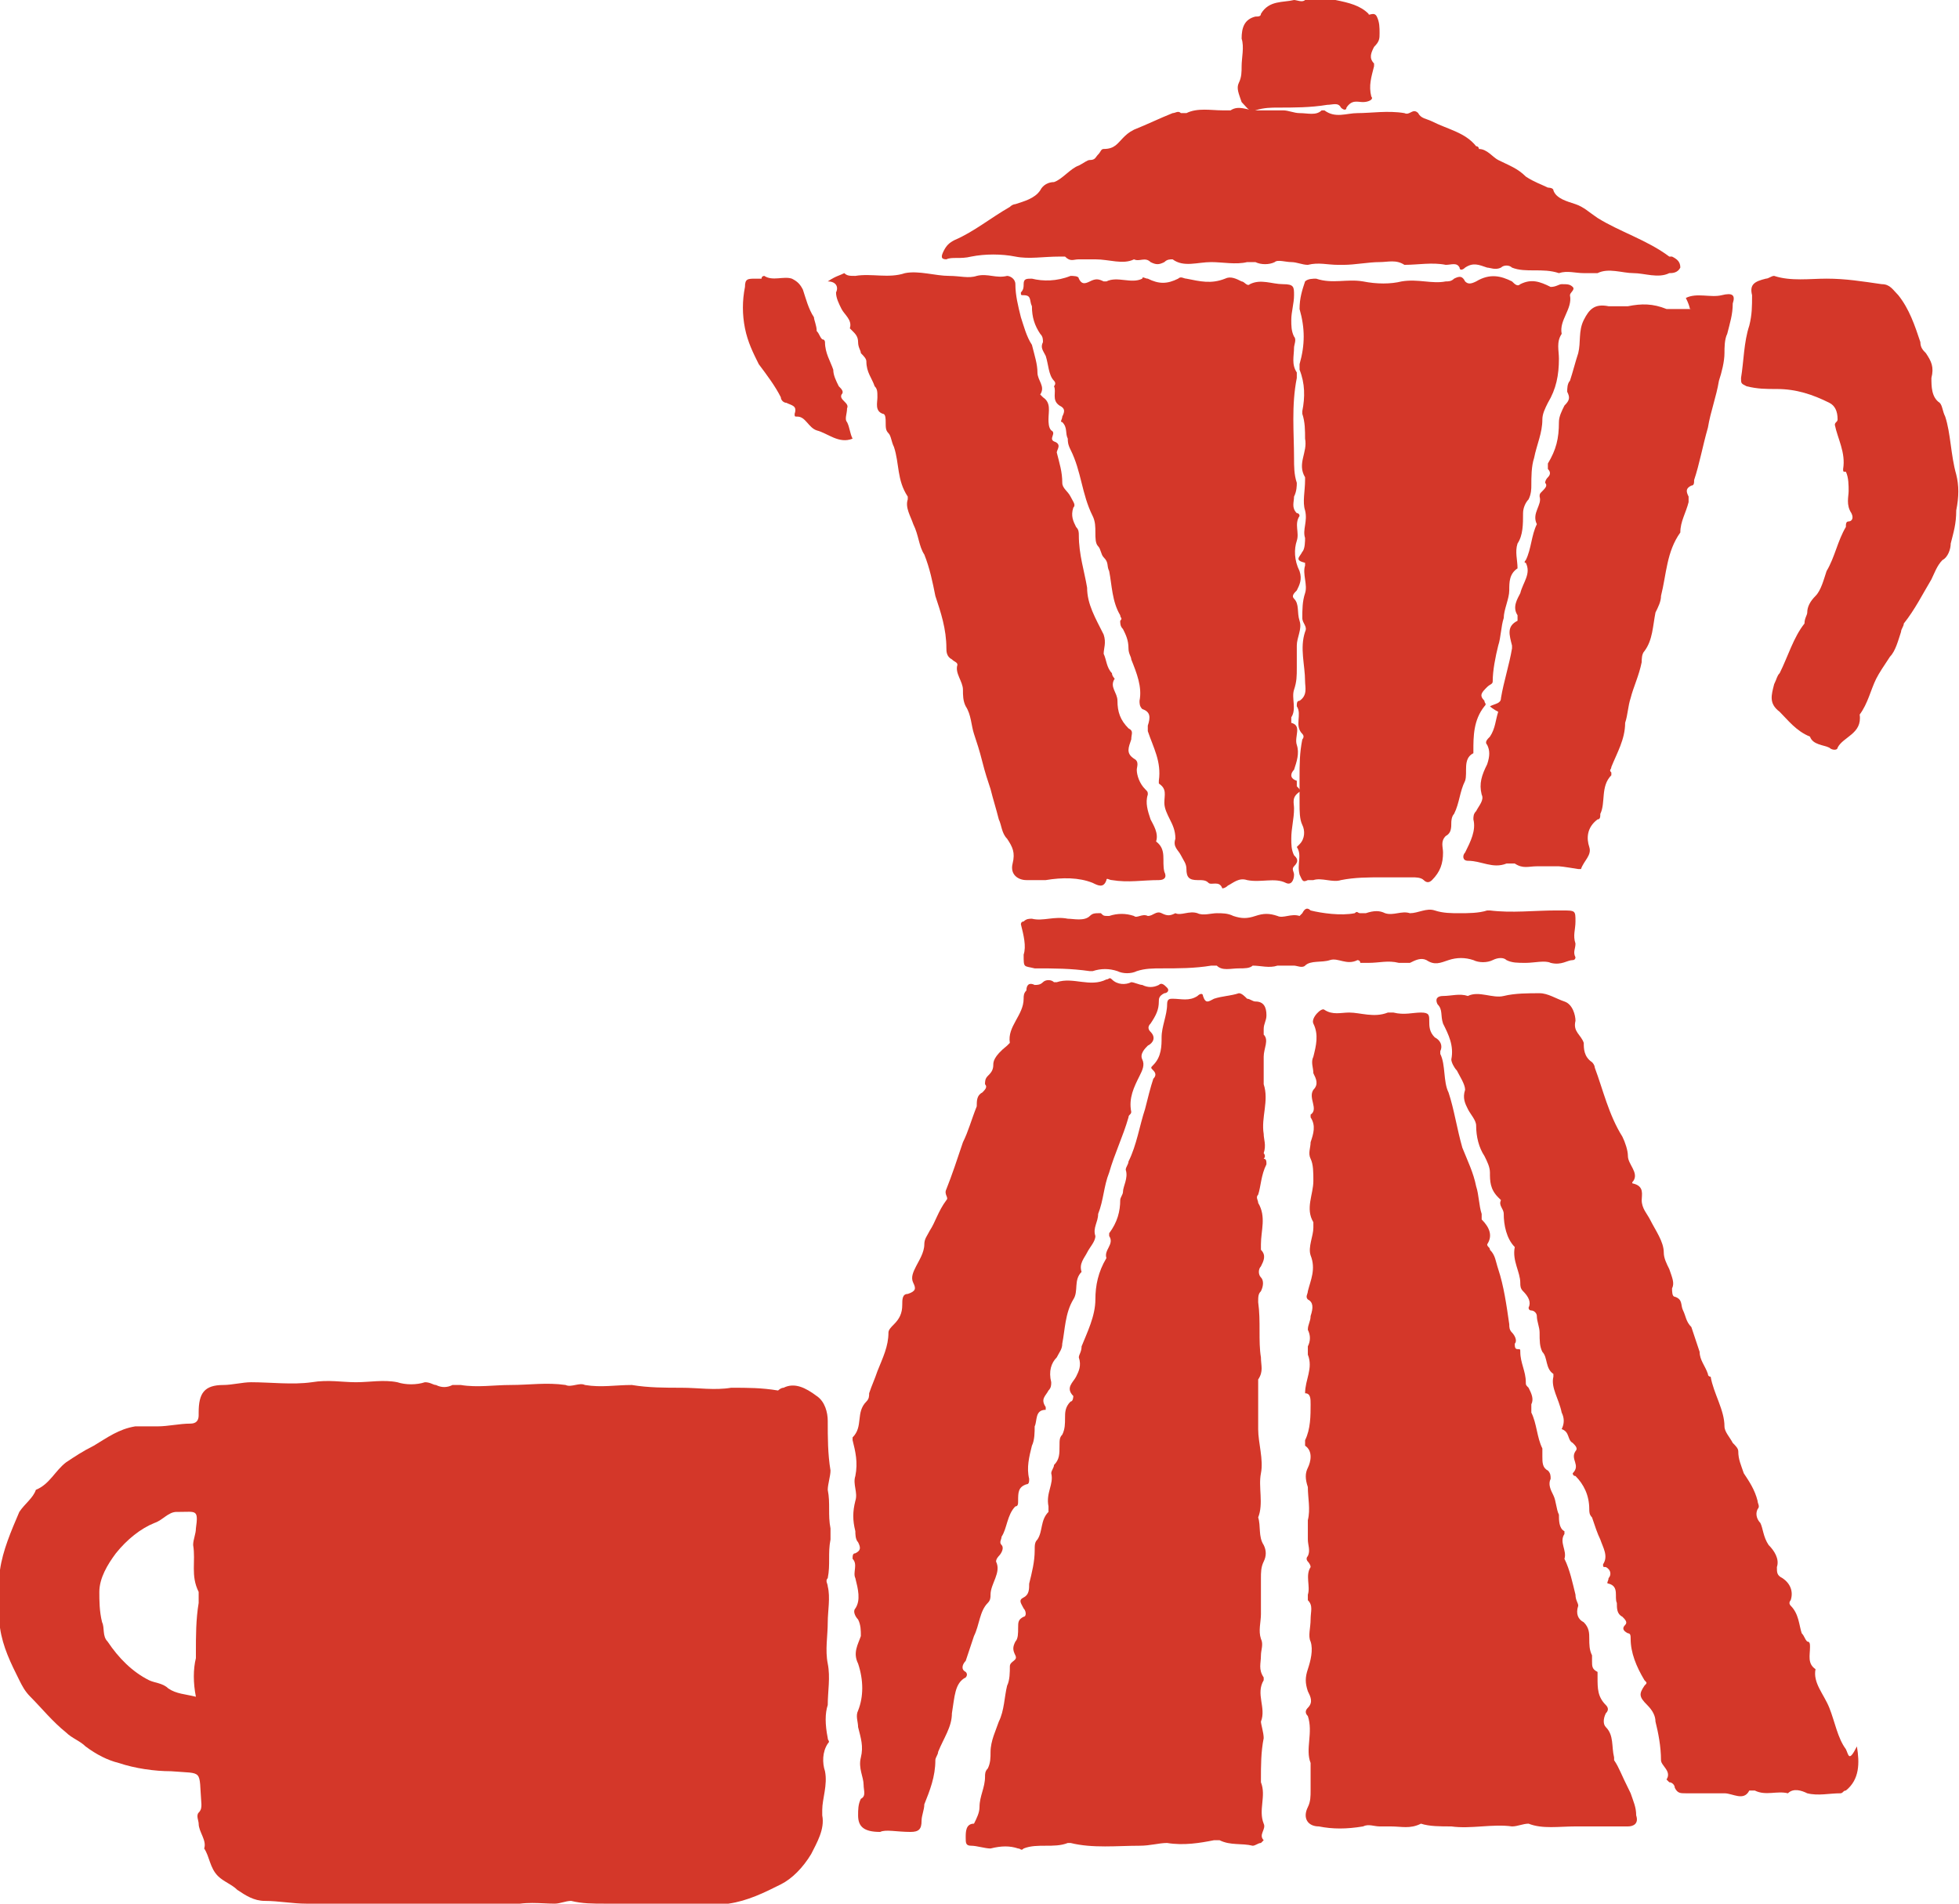
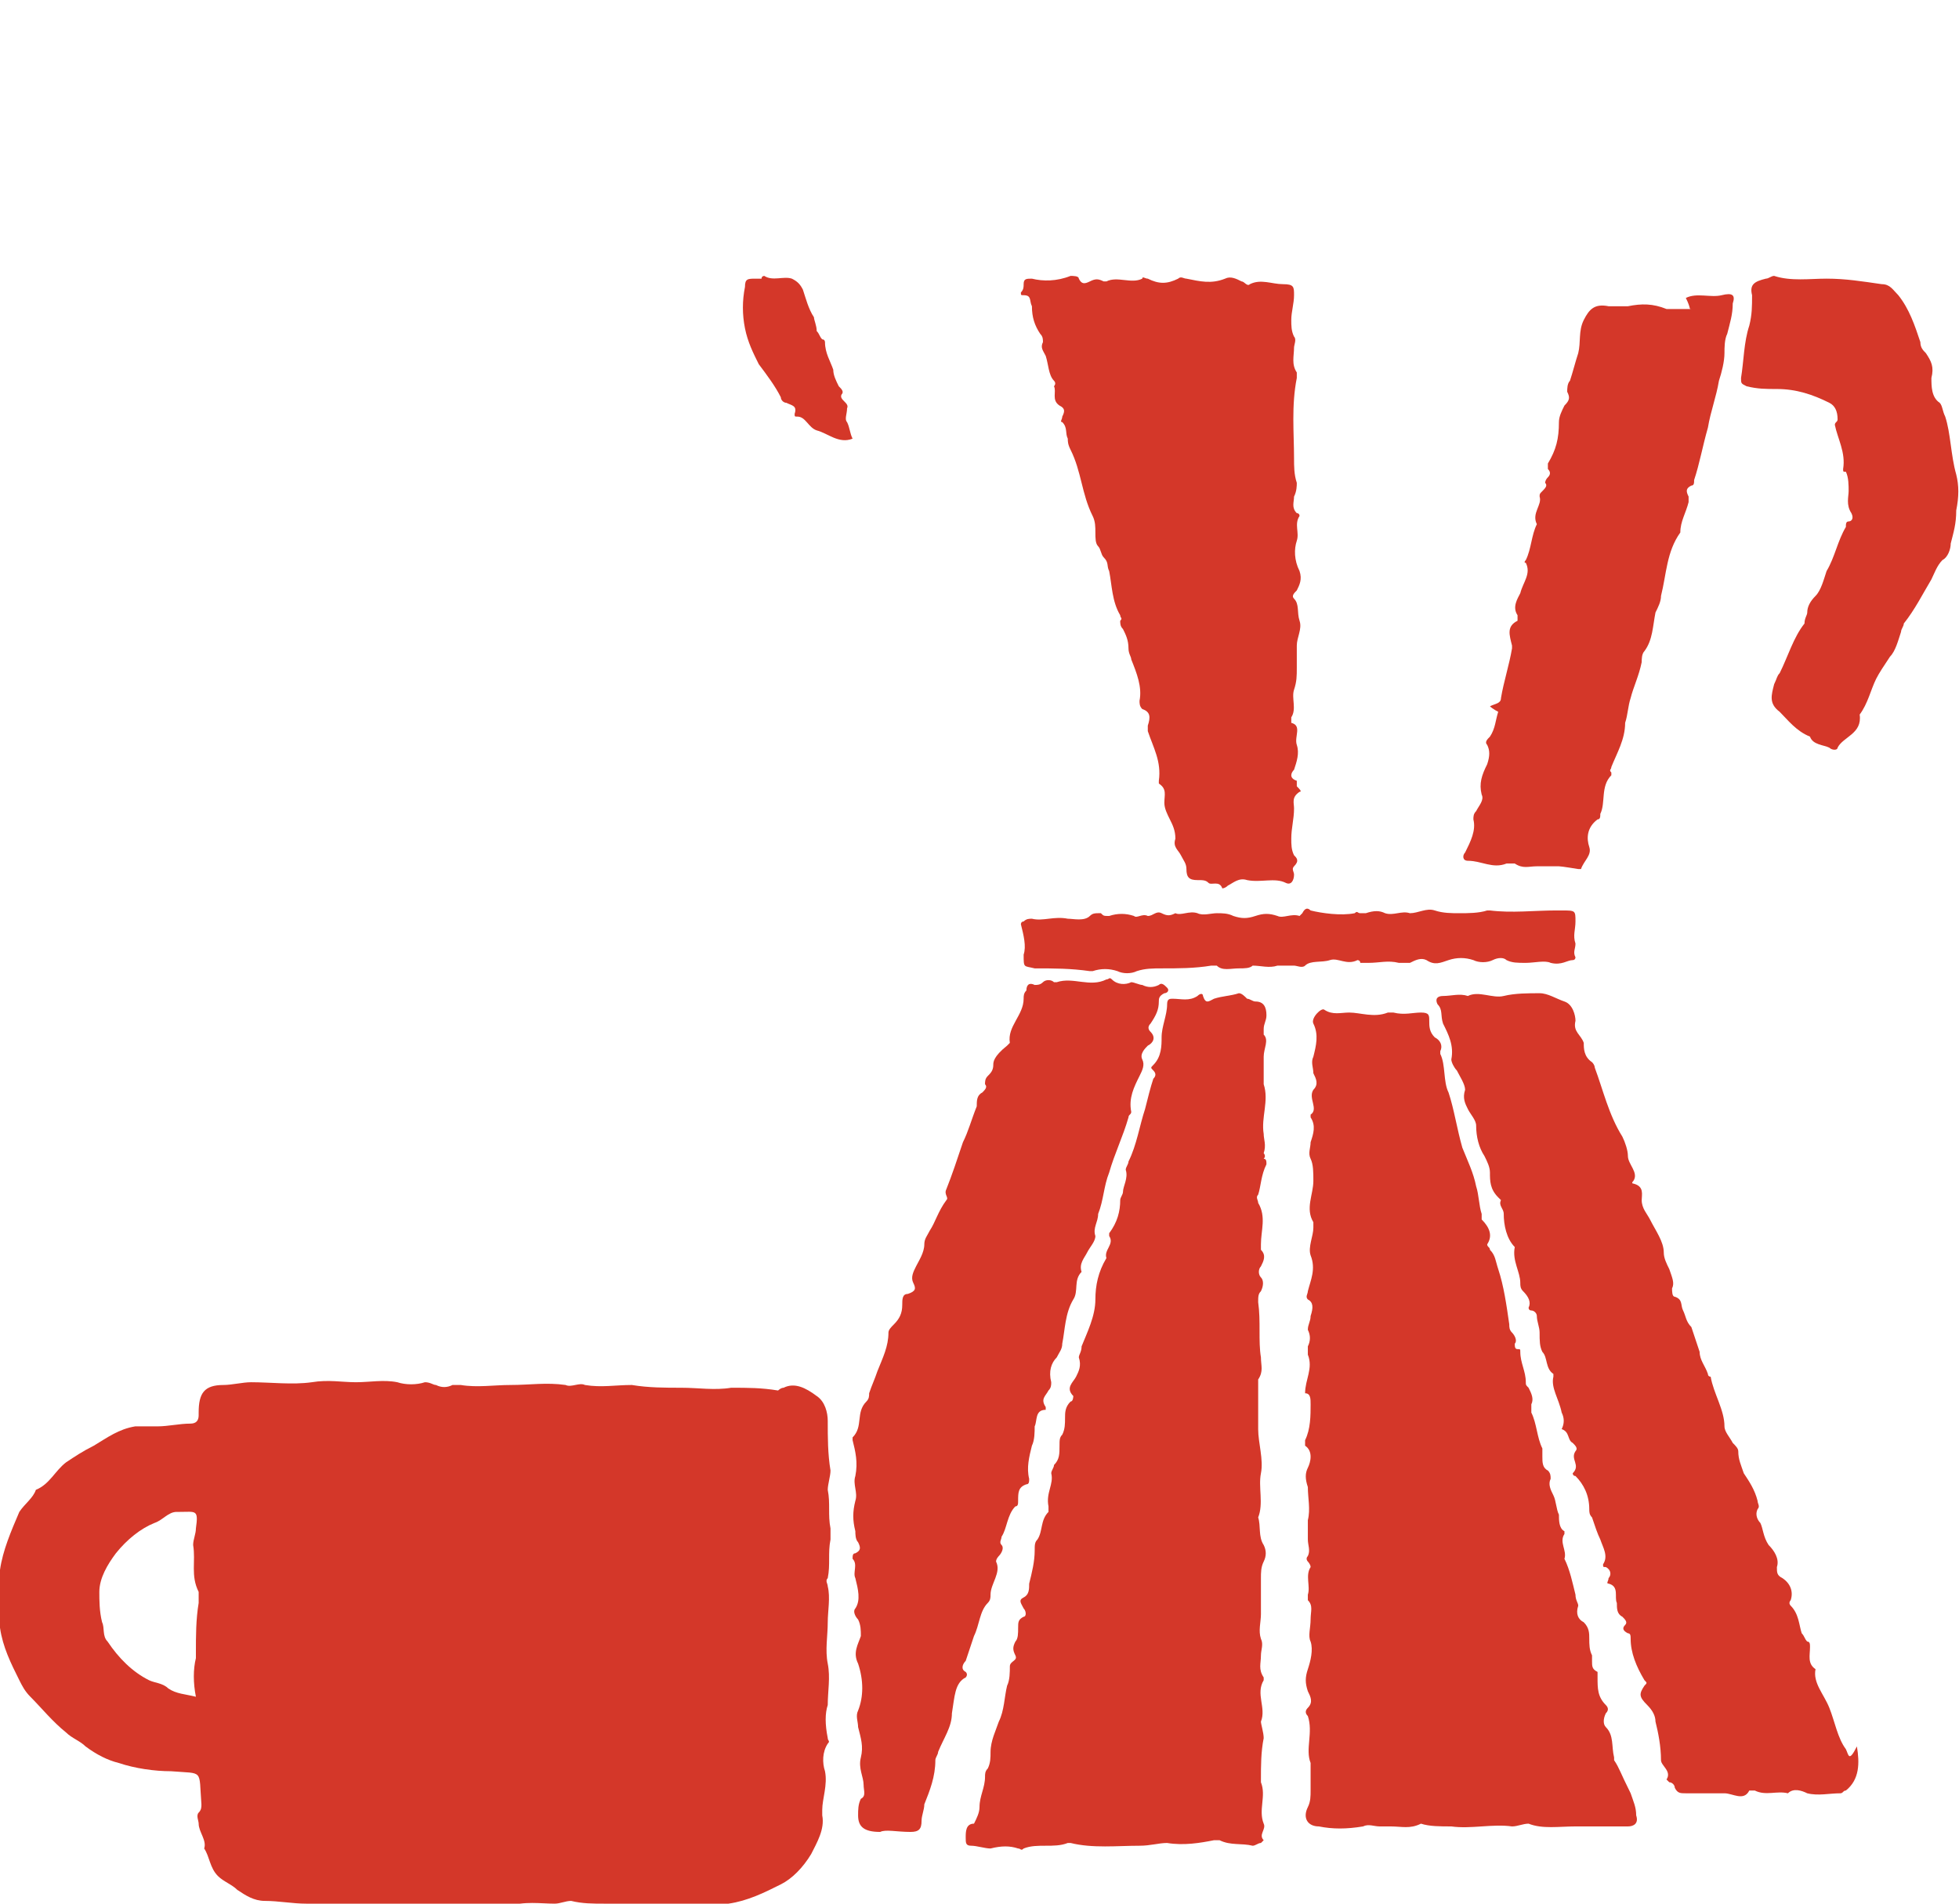
<svg xmlns="http://www.w3.org/2000/svg" version="1.1" id="Layer_1" x="0px" y="0px" width="71px" height="69px" viewBox="0 0 71 69" style="enable-background:new 0 0 71 69;" xml:space="preserve">
  <style type="text/css">
	.st0{fill:#D43729;}
</style>
  <path class="st0" d="M30,61.8c0-0.5,0.1-1,0-1.5c-0.1-0.5,0-1,0-1.5c0-0.4,0.1-0.9,0-1.3c0-0.1-0.1-0.2,0-0.3c0.1-0.5,0-0.9,0.1-1.4  c0-0.1,0-0.3,0-0.4c-0.1-0.5,0-0.9-0.1-1.4c0-0.2,0.1-0.5,0.1-0.7c-0.1-0.6-0.1-1.2-0.1-1.8c0-0.3-0.1-0.7-0.4-0.9  c-0.4-0.3-0.8-0.5-1.2-0.3c-0.1,0-0.2,0.1-0.2,0.1c-0.6-0.1-1.1-0.1-1.7-0.1c-0.6,0.1-1.2,0-1.8,0c-0.6,0-1.2,0-1.8-0.1  c-0.6,0-1.1,0.1-1.7,0c-0.2-0.1-0.5,0.1-0.7,0c-0.7-0.1-1.3,0-2,0c-0.6,0-1.2,0.1-1.8,0c-0.1,0-0.2,0-0.3,0c-0.2,0.1-0.4,0.1-0.6,0  c-0.1,0-0.2-0.1-0.4-0.1c-0.3,0.1-0.7,0.1-1,0c-0.5-0.1-1,0-1.5,0c-0.5,0-1-0.1-1.6,0c-0.7,0.1-1.5,0-2.2,0c-0.3,0-0.7,0.1-1,0.1  c-0.7,0-0.9,0.3-0.9,1c0,0,0,0,0,0.1c0,0.2-0.1,0.3-0.3,0.3c-0.4,0-0.8,0.1-1.2,0.1c-0.3,0-0.6,0-0.8,0c-0.6,0.1-1,0.4-1.5,0.7  c-0.4,0.2-0.7,0.4-1,0.6c-0.4,0.3-0.6,0.8-1.1,1c-0.1,0.3-0.4,0.5-0.6,0.8c-0.3,0.7-0.6,1.4-0.7,2.1c-0.2,0.7-0.2,1.4,0,2.1  c0.1,0.7,0.4,1.3,0.7,1.9c0.1,0.2,0.2,0.4,0.4,0.6c0.4,0.4,0.8,0.9,1.3,1.3c0.2,0.2,0.5,0.3,0.7,0.5c0.4,0.3,0.8,0.5,1.2,0.6  c0.6,0.2,1.3,0.3,1.9,0.3c1.2,0.1,1-0.1,1.1,1.2c0,0.1,0,0.2-0.1,0.3c-0.1,0.1,0,0.3,0,0.4c0,0.3,0.3,0.6,0.2,0.9  c0.2,0.3,0.2,0.7,0.5,1c0.2,0.2,0.5,0.3,0.7,0.5c0.3,0.2,0.6,0.4,1,0.4c0.5,0,1,0.1,1.5,0.1c0.5,0,0.9,0.1,1.4,0.1  c0.8,0,1.6-0.1,2.4-0.1c0.9,0,1.8,0.1,2.6,0c0.3,0,0.6,0.2,0.9,0.1c0.6-0.2,1.2-0.1,1.7-0.1c0.2,0,0.4-0.1,0.6-0.1  c0.4,0.1,0.8,0.1,1.2,0.1c1.2,0.1,2.4,0,3.7,0c0.3,0,0.6,0,0.8,0c0.7-0.1,1.3-0.4,1.9-0.7c0.4-0.2,0.8-0.6,1.1-1.1  c0.2-0.4,0.5-0.9,0.4-1.4c0-0.1,0-0.1,0-0.2c0-0.4,0.2-0.9,0.1-1.4c-0.1-0.3-0.1-0.7,0.1-1c0.1-0.1,0-0.1,0-0.2  C29.9,62.5,29.9,62.1,30,61.8L30,61.8z M7.2,57.7c0,0,0,0.3,0,0.4c-0.1,0.6-0.1,1.2-0.1,1.8c0,0.1,0,0.1,0,0.2  c-0.1,0.4-0.1,0.9,0,1.4c-0.4-0.1-0.7-0.1-1-0.3C5.9,61,5.6,61,5.4,60.9c-0.6-0.3-1.1-0.8-1.5-1.4c-0.2-0.2-0.1-0.5-0.2-0.7  c-0.1-0.4-0.1-0.8-0.1-1.1c0-0.5,0.3-1,0.6-1.4c0.4-0.5,0.9-0.9,1.4-1.1c0.3-0.1,0.5-0.4,0.8-0.4c0.1,0,0.1,0,0.1,0  c0.6,0,0.7-0.1,0.6,0.6c0,0.2-0.1,0.4-0.1,0.6C7.1,56.6,6.9,57.1,7.2,57.7L7.2,57.7z" />
  <path class="st0" d="M58.5,63.8c0,0,0-0.1,0-0.1c-0.1-0.4,0-0.8-0.3-1.1c-0.1-0.1-0.1-0.3,0-0.5c0.1-0.1,0.1-0.2,0-0.3  c-0.3-0.3-0.3-0.6-0.3-1c0-0.1,0-0.1,0-0.2c-0.2-0.1-0.2-0.2-0.2-0.4c0-0.1,0-0.2,0-0.2c-0.1-0.2-0.1-0.4-0.1-0.6  c0-0.2,0-0.4-0.2-0.6c-0.2-0.1-0.3-0.3-0.2-0.6c0-0.1-0.1-0.2-0.1-0.4c-0.1-0.4-0.2-0.9-0.4-1.3c0,0,0,0,0,0c0.1-0.3-0.2-0.6,0-0.9  c0,0,0,0,0-0.1c-0.2-0.1-0.2-0.4-0.2-0.6c-0.1-0.2-0.1-0.5-0.2-0.7c-0.1-0.2-0.2-0.4-0.1-0.6c0-0.1,0-0.2-0.1-0.3  c-0.2-0.1-0.2-0.3-0.2-0.5c0-0.1,0-0.2,0-0.3c-0.2-0.4-0.2-0.9-0.4-1.3c0-0.1,0-0.2,0-0.3c0.1-0.2,0-0.4-0.1-0.6  c-0.1-0.1-0.1-0.1-0.1-0.2c0-0.4-0.2-0.7-0.2-1.1c0-0.1,0-0.1-0.1-0.1c-0.1,0-0.1-0.1-0.1-0.2c0.1-0.1,0-0.3-0.1-0.4  c-0.1-0.1-0.1-0.2-0.1-0.3c-0.1-0.7-0.2-1.4-0.4-2c-0.1-0.3-0.1-0.5-0.3-0.7c0-0.1-0.1-0.1-0.1-0.2c0.2-0.3,0.1-0.6-0.2-0.9  c0,0,0-0.1,0-0.2c-0.1-0.3-0.1-0.7-0.2-1c-0.1-0.5-0.3-0.9-0.5-1.4c-0.2-0.7-0.3-1.4-0.5-2c-0.2-0.4-0.1-1-0.3-1.4c0,0,0-0.1,0-0.1  c0.1-0.2,0-0.4-0.2-0.5c-0.2-0.2-0.2-0.4-0.2-0.6c0-0.2,0-0.3-0.3-0.3c-0.3,0-0.6,0.1-1,0c0,0-0.1,0-0.2,0c-0.5,0.2-1,0-1.4,0  c-0.3,0-0.6,0.1-0.9-0.1c-0.1-0.1-0.5,0.3-0.4,0.5c0.2,0.4,0.1,0.8,0,1.2c-0.1,0.2,0,0.4,0,0.6c0.1,0.2,0.2,0.4,0,0.6  c-0.2,0.3,0.2,0.7-0.1,0.9c0,0,0,0.1,0,0.1c0,0,0,0,0,0c0.2,0.3,0.1,0.6,0,0.9c0,0.2-0.1,0.4,0,0.6c0.1,0.2,0.1,0.5,0.1,0.8  c0,0.5-0.3,1,0,1.5c0,0,0,0.1,0,0.2c0,0.3-0.2,0.7-0.1,1c0.2,0.5,0,0.9-0.1,1.3c0,0.1-0.1,0.2,0,0.3c0.2,0.1,0.2,0.3,0.1,0.6  c0,0.2-0.1,0.3-0.1,0.5c0.1,0.2,0.1,0.4,0,0.6c0,0.1,0,0.2,0,0.3c0.2,0.5-0.1,0.9-0.1,1.4c0.2,0,0.2,0.2,0.2,0.4  c0,0.4,0,0.9-0.2,1.3c0,0.1,0,0.1,0,0.2c0.3,0.2,0.2,0.6,0.1,0.8c-0.1,0.2-0.1,0.4,0,0.7c0,0.4,0.1,0.8,0,1.2c0,0.2,0,0.4,0,0.7  c0,0.2,0.1,0.4,0,0.6c-0.1,0.1,0,0.2,0,0.2c0,0,0.1,0.1,0.1,0.2c-0.2,0.3,0,0.7-0.1,1c0,0,0,0.1,0,0.2c0.2,0.2,0.1,0.4,0.1,0.7  c0,0.3-0.1,0.6,0,0.8c0.1,0.3,0,0.7-0.1,1c-0.1,0.3-0.1,0.5,0,0.8c0.1,0.2,0.2,0.4,0,0.6c-0.1,0.1-0.1,0.2,0,0.3  c0.2,0.6-0.1,1.2,0.1,1.7c0,0,0,0,0,0c0,0.3,0,0.7,0,1c0,0.2,0,0.4-0.1,0.6c-0.2,0.4,0,0.7,0.4,0.7c0.5,0.1,1,0.1,1.6,0  c0.2-0.1,0.4,0,0.6,0c0.1,0,0.2,0,0.4,0c0.4,0,0.7,0.1,1.1-0.1c0,0,0,0,0,0c0.3,0.1,0.7,0.1,1.1,0.1c0.7,0.1,1.5-0.1,2.2,0  c0.2,0,0.4-0.1,0.6-0.1c0.5,0.2,1.1,0.1,1.7,0.1c0.6,0,1.2,0,1.9,0c0.2,0,0.4-0.1,0.3-0.4c0-0.3-0.1-0.5-0.2-0.8  C58.7,64.2,58.7,64.1,58.5,63.8L58.5,63.8z" />
  <path class="st0" d="M45.8,41.8c0.1-0.3,0-0.5,0-0.7c-0.1-0.6,0.2-1.2,0-1.8c0-0.1,0-0.2,0-0.3c0-0.1,0-0.3,0-0.4c0-0.1,0-0.2,0-0.3  c0-0.3,0.2-0.6,0-0.8c0-0.1,0-0.2,0-0.2c0-0.2,0.1-0.3,0.1-0.5c0-0.3-0.1-0.5-0.4-0.5c-0.1,0-0.2-0.1-0.3-0.1  C45.1,36.1,45,36,44.9,36c-0.3,0.1-0.6,0.1-0.9,0.2c-0.2,0.1-0.3,0.2-0.4-0.1c0-0.1-0.1-0.1-0.2,0c-0.3,0.2-0.6,0.1-0.9,0.1  c-0.1,0-0.2,0-0.2,0.2c0,0.4-0.2,0.8-0.2,1.2c0,0.3,0,0.7-0.3,1c-0.1,0.1-0.1,0.1,0,0.2c0.1,0.1,0.1,0.2,0,0.3  c-0.1,0.3-0.2,0.7-0.3,1.1c-0.2,0.6-0.3,1.3-0.6,1.9c0,0.1-0.1,0.2-0.1,0.3c0.1,0.3-0.1,0.6-0.1,0.8c0,0.1-0.1,0.2-0.1,0.3  c0,0.4-0.1,0.8-0.4,1.2v0.1c0.2,0.3-0.2,0.5-0.1,0.8c-0.3,0.5-0.4,1-0.4,1.5c0,0.6-0.3,1.2-0.5,1.7c0,0.2-0.1,0.3-0.1,0.4  c0.1,0.3,0,0.5-0.1,0.7c-0.1,0.2-0.4,0.4-0.1,0.7c0,0,0,0.2-0.1,0.2c-0.2,0.2-0.2,0.4-0.2,0.6c0,0.2,0,0.4-0.1,0.6  c-0.1,0.1-0.1,0.2-0.1,0.4c0,0.3,0,0.5-0.2,0.7c0,0.1-0.1,0.2-0.1,0.3c0.1,0.4-0.2,0.7-0.1,1.2c0,0.1,0,0.2,0,0.2  c-0.3,0.3-0.2,0.7-0.4,1c-0.1,0.1-0.1,0.2-0.1,0.4c0,0.4-0.1,0.8-0.2,1.2c0,0.2,0,0.4-0.2,0.5s-0.1,0.2,0,0.4c0.1,0.1,0.1,0.3,0,0.3  c-0.2,0.1-0.2,0.2-0.2,0.4c0,0.2,0,0.4-0.1,0.5c-0.1,0.2-0.1,0.3,0,0.5c0.1,0.2-0.2,0.2-0.2,0.4c0,0.2,0,0.5-0.1,0.7  c-0.1,0.4-0.1,0.9-0.3,1.3c-0.1,0.3-0.3,0.7-0.3,1.1c0,0.2,0,0.4-0.1,0.6c-0.1,0.1-0.1,0.2-0.1,0.3c0,0.4-0.2,0.7-0.2,1.1  c0,0.2-0.1,0.4-0.2,0.6C35,66.1,35,66.4,35,66.6c0,0.2,0,0.3,0.2,0.3c0.2,0,0.5,0.1,0.7,0.1c0.4-0.1,0.7-0.1,1,0  c0.1,0,0.1,0.1,0.2,0c0.5-0.2,1.1,0,1.6-0.2c0,0,0,0,0.1,0c0.8,0.2,1.7,0.1,2.5,0.1c0.4,0,0.7-0.1,1-0.1c0.6,0.1,1.2,0,1.7-0.1  c0,0,0.1,0,0.2,0c0.4,0.2,0.8,0.1,1.2,0.2c0.1,0,0.2-0.1,0.3-0.1c0,0,0.1-0.1,0.1-0.1c-0.2-0.2,0.1-0.4,0-0.6  c-0.2-0.5,0.1-1-0.1-1.5c0,0,0-0.1,0-0.1c0-0.5,0-1,0.1-1.5c0-0.2-0.1-0.5-0.1-0.6c0.2-0.5-0.2-1,0.1-1.5v-0.1  c-0.2-0.3-0.1-0.5-0.1-0.8c0-0.2,0.1-0.4,0-0.6c-0.1-0.3,0-0.6,0-0.9c0-0.4,0-0.9,0-1.3c0-0.2,0-0.4,0.1-0.6c0.1-0.2,0.1-0.4,0-0.6  c-0.2-0.3-0.1-0.7-0.2-1c0.2-0.5,0-1.1,0.1-1.6c0.1-0.5-0.1-1.1-0.1-1.6c0-0.5,0-1.1,0-1.6c0-0.1,0-0.2,0-0.2  c0.2-0.3,0.1-0.5,0.1-0.8c-0.1-0.6,0-1.3-0.1-2c0-0.2,0-0.3,0.1-0.4c0.1-0.2,0.1-0.4,0-0.5c-0.1-0.1-0.1-0.3,0-0.4  c0.1-0.2,0.2-0.4,0-0.6c0,0,0-0.1,0-0.2c0-0.5,0.2-1-0.1-1.5c0-0.1-0.1-0.2,0-0.3c0.1-0.3,0.1-0.7,0.3-1.1c0-0.1,0-0.2-0.1-0.2  C45.9,41.9,45.8,41.8,45.8,41.8L45.8,41.8z" />
  <path class="st0" d="M66.9,63.4c-0.3-0.4-0.4-1-0.6-1.5c-0.2-0.5-0.6-0.9-0.5-1.4c-0.3-0.2-0.2-0.5-0.2-0.8c0-0.1,0-0.2-0.1-0.2  c-0.1-0.1-0.1-0.2-0.2-0.3c-0.1-0.3-0.1-0.7-0.4-1c-0.1-0.1,0-0.2,0-0.2c0.1-0.3,0-0.6-0.3-0.8c-0.2-0.1-0.2-0.2-0.2-0.4  c0.1-0.3-0.1-0.6-0.3-0.8c-0.2-0.3-0.2-0.6-0.3-0.8c-0.1-0.1-0.2-0.3-0.1-0.5c0.1-0.1,0-0.2,0-0.3c-0.1-0.4-0.3-0.7-0.5-1  c-0.1-0.3-0.2-0.5-0.2-0.8c0-0.1-0.1-0.2-0.2-0.3c-0.1-0.2-0.3-0.4-0.3-0.6c0-0.6-0.4-1.2-0.5-1.8c0,0-0.1,0-0.1-0.1  c-0.1-0.3-0.3-0.5-0.3-0.8c-0.1-0.3-0.2-0.6-0.3-0.9c-0.2-0.2-0.2-0.4-0.3-0.6c-0.1-0.2,0-0.4-0.3-0.5c-0.1,0-0.1-0.2-0.1-0.3  c0.1-0.2,0-0.4-0.1-0.7c-0.1-0.2-0.2-0.4-0.2-0.6c0-0.4-0.3-0.8-0.5-1.2c-0.1-0.2-0.3-0.4-0.3-0.7c0-0.2,0.1-0.5-0.3-0.6  c0,0-0.1,0,0-0.1c0.2-0.3-0.2-0.6-0.2-0.9c0-0.2-0.1-0.5-0.2-0.7c-0.5-0.8-0.7-1.7-1-2.5c0,0,0-0.1-0.1-0.2  c-0.3-0.2-0.3-0.5-0.3-0.7c-0.1-0.3-0.4-0.4-0.3-0.8c0-0.2-0.1-0.6-0.4-0.7S56.1,36,55.8,36c-0.4,0-0.9,0-1.3,0.1  c-0.4,0.1-0.9-0.2-1.3,0c-0.3-0.1-0.6,0-0.9,0c-0.2,0-0.3,0.1-0.2,0.3c0.2,0.2,0.1,0.4,0.2,0.7c0.2,0.4,0.4,0.8,0.3,1.3  c0,0.1,0.1,0.3,0.2,0.4c0.1,0.2,0.3,0.5,0.3,0.7c-0.1,0.3,0,0.5,0.1,0.7c0.1,0.2,0.3,0.4,0.3,0.6c0,0.4,0.1,0.8,0.3,1.1  c0.1,0.2,0.2,0.4,0.2,0.6c0,0.3,0,0.6,0.3,0.9c0,0,0.1,0.1,0.1,0.1c-0.1,0.2,0.1,0.3,0.1,0.5c0,0.4,0.1,0.9,0.4,1.2  c-0.1,0.5,0.2,0.9,0.2,1.3c0,0.1,0,0.2,0.1,0.3c0.2,0.2,0.3,0.4,0.2,0.6c0,0,0,0.1,0.1,0.1c0.1,0,0.2,0.1,0.2,0.2  c0,0.2,0.1,0.4,0.1,0.6c0,0.3,0,0.5,0.1,0.7c0.2,0.2,0.1,0.6,0.4,0.8c0,0,0,0.1,0,0.1c-0.1,0.4,0.2,0.8,0.3,1.3  c0.1,0.2,0.1,0.4,0,0.6c0.3,0.1,0.2,0.4,0.4,0.5c0.1,0.1,0.2,0.2,0.1,0.3c-0.2,0.3,0.2,0.5-0.1,0.8c0,0,0,0.1,0.1,0.1  c0.3,0.3,0.5,0.7,0.5,1.2c0,0.1,0,0.2,0.1,0.3c0.1,0.3,0.2,0.6,0.3,0.8c0.1,0.3,0.3,0.6,0.1,0.9c0,0.1,0,0.1,0.1,0.1  c0.2,0.1,0.2,0.3,0.1,0.4c0,0.1-0.1,0.2,0,0.2c0.4,0.1,0.2,0.5,0.3,0.7c0,0.2,0,0.4,0.2,0.5c0.1,0.1,0.2,0.2,0.1,0.3  c-0.1,0.1-0.1,0.2,0.1,0.3c0.1,0,0.1,0.1,0.1,0.2c0,0.5,0.2,1,0.5,1.5c0.1,0.1,0.1,0.1,0,0.2c-0.2,0.3-0.2,0.4,0.1,0.7  c0.2,0.2,0.3,0.4,0.3,0.6c0.1,0.4,0.2,0.9,0.2,1.4c0,0.2,0.4,0.4,0.2,0.7c0,0,0.1,0.1,0.1,0.1c0.1,0,0.2,0.1,0.2,0.2  c0.1,0.2,0.2,0.2,0.4,0.2c0.5,0,0.9,0,1.4,0c0.3,0,0.7,0.3,0.9-0.1c0,0,0.1,0,0.2,0c0.4,0.2,0.8,0,1.2,0.1c0.2-0.2,0.5-0.1,0.7,0  c0.4,0.1,0.8,0,1.2,0c0.1,0,0.1-0.1,0.2-0.1c0.5-0.4,0.5-1,0.4-1.6C67,63.9,67,63.6,66.9,63.4L66.9,63.4z" />
-   <path class="st0" d="M52.6,29.8c0,0,0-0.2,0.1-0.3c0.2-0.4,0.2-0.8,0.4-1.2c0.1-0.3-0.1-0.8,0.3-1c0,0,0-0.1,0-0.1  c0-0.5,0-1.1,0.4-1.6c0.1-0.1,0-0.1,0-0.2c-0.2-0.2-0.1-0.3,0.1-0.5c0.1-0.1,0.2-0.1,0.2-0.2c0-0.4,0.1-0.9,0.2-1.3  c0.1-0.3,0.1-0.7,0.2-1c0-0.3,0.2-0.7,0.2-1c0-0.3,0-0.6,0.3-0.8c0-0.3-0.1-0.6,0-0.9c0.2-0.3,0.2-0.7,0.2-1.1  c0-0.2,0.1-0.4,0.2-0.5c0.1-0.2,0.1-0.4,0.1-0.5c0-0.3,0-0.7,0.1-1c0.1-0.5,0.3-0.9,0.3-1.4c0-0.2,0.1-0.4,0.2-0.6  c0.3-0.5,0.4-1,0.4-1.6c0-0.3-0.1-0.6,0.1-0.9c-0.1-0.5,0.4-0.9,0.3-1.4c0-0.1,0.2-0.2,0.1-0.3c-0.1-0.1-0.2-0.1-0.4-0.1  c-0.1,0-0.2,0.1-0.4,0.1c-0.4-0.2-0.7-0.3-1.1-0.1c-0.1,0.1-0.2,0-0.3-0.1c-0.4-0.2-0.8-0.3-1.3,0c-0.2,0.1-0.3,0.1-0.4,0  C53,10,52.9,10,52.7,10.1c-0.1,0.1-0.2,0.1-0.3,0.1c-0.5,0.1-1-0.1-1.6,0c-0.4,0.1-0.9,0.1-1.4,0c-0.6-0.1-1.1,0.1-1.7-0.1  c-0.1,0-0.3,0-0.4,0.1c-0.1,0.3-0.2,0.6-0.2,1c0.2,0.7,0.2,1.3,0,2c0,0.1,0,0.2,0,0.2c0.2,0.5,0.2,1,0.1,1.5c0,0.1,0,0.1,0,0.1  c0.1,0.3,0.1,0.6,0.1,0.9c0.1,0.5-0.3,0.9,0,1.4c0,0,0,0.1,0,0.1c0,0.4-0.1,0.8,0,1.1c0.1,0.4-0.1,0.7,0,1c0,0.1,0,0.4-0.1,0.5  c-0.1,0.2-0.3,0.3,0.1,0.4c0,0,0,0.1,0,0.1c-0.1,0.3,0.1,0.7,0,1c-0.1,0.3-0.1,0.6-0.1,0.9c0,0.2,0.2,0.3,0.1,0.5  c-0.2,0.6,0,1.2,0,1.8c0,0.2,0.1,0.5-0.2,0.7c-0.1,0-0.1,0.1-0.1,0.2c0.2,0.3-0.1,0.7,0.2,1c0.1,0.1,0,0.2,0,0.2  c-0.1,0.5-0.1,0.9-0.1,1.4c0,0.3,0,0.6,0,0.9c0,0.3,0,0.6,0.1,0.8c0.1,0.2,0.1,0.5-0.1,0.7c0,0-0.1,0.1-0.1,0.1c0.2,0.3,0,0.6,0.1,1  c0.1,0.2,0.1,0.3,0.3,0.2c0.1,0,0.2,0,0.2,0c0.3-0.1,0.7,0.1,1,0c0.5-0.1,1-0.1,1.5-0.1c0.4,0,0.7,0,1.1,0c0.1,0,0.3,0,0.4,0.1  c0.1,0.1,0.2,0.1,0.3,0c0.3-0.3,0.4-0.6,0.4-1c0-0.2-0.1-0.4,0.1-0.6C52.6,30.2,52.6,30,52.6,29.8L52.6,29.8z" />
  <path class="st0" d="M35,60.8c0,0,0.1-0.1,0-0.2c-0.2-0.1-0.1-0.3,0-0.4c0.1-0.3,0.2-0.6,0.3-0.9c0.2-0.4,0.2-0.9,0.5-1.2  c0.1-0.1,0.1-0.2,0.1-0.3c0-0.4,0.4-0.8,0.2-1.2c0-0.1,0.1-0.2,0.1-0.2c0.1-0.1,0.2-0.3,0.1-0.4c-0.1-0.1,0-0.2,0-0.3  c0.2-0.3,0.2-0.8,0.5-1.1c0.1,0,0.1-0.1,0.1-0.2c0-0.3,0-0.5,0.3-0.6c0.1,0,0.1-0.1,0.1-0.2c-0.1-0.4,0-0.8,0.1-1.2  c0.1-0.2,0.1-0.5,0.1-0.7c0.1-0.2,0-0.6,0.4-0.6c0,0,0-0.1,0-0.1c-0.2-0.3,0-0.4,0.1-0.6c0.1-0.1,0.1-0.2,0.1-0.3  c-0.1-0.4,0-0.7,0.2-0.9c0.1-0.2,0.2-0.3,0.2-0.5c0.1-0.5,0.1-1.1,0.4-1.6c0.2-0.3,0-0.7,0.3-1c-0.1-0.3,0.1-0.5,0.2-0.7  c0.1-0.2,0.3-0.4,0.3-0.6c-0.1-0.3,0.1-0.5,0.1-0.8c0.2-0.5,0.2-1,0.4-1.5c0.2-0.7,0.5-1.3,0.7-2c0-0.1,0.1-0.1,0.1-0.2  c-0.1-0.5,0.1-0.9,0.3-1.3c0.1-0.2,0.2-0.4,0.1-0.6c-0.1-0.2,0.1-0.4,0.2-0.5c0.2-0.1,0.3-0.3,0.1-0.5c-0.1-0.1-0.1-0.2,0-0.3  c0.2-0.3,0.3-0.5,0.3-0.8c0-0.1,0-0.2,0.2-0.3c0.1,0,0.2-0.1,0.1-0.2c-0.1-0.1-0.2-0.2-0.3-0.1c-0.2,0.1-0.4,0.1-0.6,0  c-0.1,0-0.3-0.1-0.4-0.1c-0.2,0.1-0.5,0.1-0.7-0.1c-0.1-0.1-0.1,0-0.2,0c-0.6,0.3-1.2-0.1-1.8,0.1c0,0,0,0-0.1,0  c-0.1-0.1-0.3-0.1-0.4,0c-0.1,0.1-0.2,0.1-0.3,0.1c-0.2-0.1-0.3,0-0.3,0.2c-0.1,0.1-0.1,0.2-0.1,0.3c0,0.6-0.6,1-0.5,1.6  c0,0,0,0-0.1,0.1C36,38.3,36,38.5,36,38.6c0,0.2-0.1,0.3-0.2,0.4c-0.1,0.1-0.1,0.2-0.1,0.3c0.1,0.1,0,0.2-0.1,0.3  c-0.2,0.1-0.2,0.3-0.2,0.5c-0.2,0.5-0.3,0.9-0.5,1.3c-0.2,0.6-0.4,1.2-0.6,1.7c-0.1,0.2,0.1,0.3,0,0.4c-0.3,0.4-0.4,0.8-0.6,1.1  c-0.1,0.2-0.2,0.3-0.2,0.5c0,0.3-0.2,0.6-0.3,0.8c-0.1,0.2-0.2,0.4-0.1,0.6c0.1,0.2,0.1,0.3-0.2,0.4c-0.2,0-0.2,0.2-0.2,0.4  c0,0.3-0.1,0.5-0.3,0.7c-0.1,0.1-0.2,0.2-0.2,0.3c0,0.5-0.2,0.9-0.4,1.4c-0.1,0.3-0.2,0.5-0.3,0.8c0,0.1,0,0.2-0.1,0.3  c-0.4,0.4-0.1,0.9-0.5,1.3c0,0,0,0.1,0,0.1c0.1,0.4,0.2,0.8,0.1,1.3c-0.1,0.3,0.1,0.6,0,0.9c-0.1,0.4-0.1,0.7,0,1.1  c0,0.1,0,0.3,0.1,0.4c0.1,0.2,0.1,0.3-0.1,0.4c-0.1,0-0.1,0.1-0.1,0.2c0.2,0.2,0,0.5,0.1,0.7c0.1,0.4,0.2,0.8,0,1.1  c-0.1,0.1,0,0.3,0.1,0.4c0.1,0.2,0.1,0.4,0.1,0.6c-0.1,0.3-0.3,0.6-0.1,1c0.2,0.6,0.2,1.2,0,1.7c-0.1,0.2,0,0.4,0,0.6  c0.1,0.4,0.2,0.7,0.1,1.1s0.1,0.7,0.1,1c0,0.2,0.1,0.4-0.1,0.5c-0.1,0.2-0.1,0.4-0.1,0.6c0,0.4,0.2,0.6,0.8,0.6c0.2-0.1,0.6,0,1.1,0  c0.3,0,0.4-0.1,0.4-0.4c0-0.2,0.1-0.4,0.1-0.6c0.2-0.5,0.4-1,0.4-1.6c0-0.1,0.1-0.2,0.1-0.3c0.2-0.5,0.5-0.9,0.5-1.4  C34.6,61.5,34.6,61,35,60.8L35,60.8z" />
  <path class="st0" d="M47,28.3c-0.3-0.1-0.2-0.3-0.1-0.4c0.1-0.3,0.2-0.6,0.1-0.9c-0.1-0.3,0.2-0.7-0.2-0.8V26c0.2-0.3,0-0.7,0.1-1  c0.1-0.3,0.1-0.5,0.1-0.8c0-0.3,0-0.6,0-0.8c0-0.3,0.2-0.6,0.1-0.9c-0.1-0.3,0-0.6-0.2-0.8c-0.1-0.1,0-0.2,0.1-0.3  c0.1-0.2,0.2-0.4,0.1-0.7c-0.2-0.4-0.2-0.8-0.1-1.1c0.1-0.3-0.1-0.6,0.1-0.9c0,0,0-0.1-0.1-0.1c-0.2-0.2-0.1-0.4-0.1-0.6  c0.1-0.2,0.1-0.4,0.1-0.5c-0.1-0.3-0.1-0.6-0.1-0.9c0-0.9-0.1-1.9,0.1-2.9c0-0.1,0-0.2,0-0.2c-0.2-0.3-0.1-0.6-0.1-0.9  c0-0.1,0.1-0.3,0-0.4c-0.1-0.2-0.1-0.4-0.1-0.6c0-0.3,0.1-0.6,0.1-0.9c0-0.3,0-0.4-0.4-0.4s-0.8-0.2-1.2,0c-0.1,0.1-0.2-0.1-0.3-0.1  c-0.2-0.1-0.4-0.2-0.6-0.1c-0.5,0.2-0.9,0.1-1.4,0c-0.1,0-0.2-0.1-0.3,0c-0.4,0.2-0.7,0.2-1.1,0c-0.1,0-0.2-0.1-0.2,0  c-0.4,0.2-0.9-0.1-1.3,0.1c-0.1,0-0.1,0-0.1,0c-0.2-0.1-0.3-0.1-0.5,0c-0.2,0.1-0.3,0.1-0.4-0.1c0-0.1-0.2-0.1-0.3-0.1  c-0.5,0.2-1,0.2-1.4,0.1c-0.2,0-0.3,0-0.3,0.2c0,0.1,0,0.2-0.1,0.3c0,0.1,0,0.1,0.1,0.1c0.3,0,0.2,0.2,0.3,0.4c0,0.4,0.1,0.7,0.3,1  c0.1,0.1,0.1,0.2,0.1,0.3c-0.1,0.2,0,0.3,0.1,0.5c0.1,0.3,0.1,0.7,0.3,0.9c0.1,0.1,0,0.2,0,0.2c0.1,0.2-0.1,0.5,0.2,0.7  c0.2,0.1,0.2,0.2,0.1,0.4c0,0.1-0.1,0.2,0,0.2c0.2,0.2,0.1,0.4,0.2,0.6c0,0.1,0,0.2,0.1,0.4c0.2,0.4,0.3,0.8,0.4,1.2  c0.1,0.4,0.2,0.8,0.4,1.2c0.1,0.2,0.1,0.4,0.1,0.6c0,0.2,0,0.4,0.1,0.5c0.1,0.1,0.1,0.3,0.2,0.4c0.2,0.2,0.1,0.3,0.2,0.5  c0.1,0.5,0.1,1.1,0.4,1.6c0,0.1,0.1,0.1,0,0.2c0,0.1,0,0.2,0.1,0.3c0.1,0.2,0.2,0.4,0.2,0.7c0,0.2,0.1,0.3,0.1,0.4  c0.2,0.5,0.4,1,0.3,1.5c0,0.1,0,0.2,0.1,0.3c0.3,0.1,0.3,0.3,0.2,0.6c0,0.1,0,0.2,0,0.2c0.2,0.6,0.5,1.1,0.4,1.8c0,0.1,0,0.1,0,0.1  c0.3,0.2,0.2,0.4,0.2,0.7c0,0.2,0.1,0.4,0.2,0.6c0.1,0.2,0.2,0.4,0.2,0.7c-0.1,0.3,0.1,0.4,0.2,0.6c0.1,0.2,0.2,0.3,0.2,0.5  c0,0.3,0.1,0.4,0.4,0.4c0.2,0,0.3,0,0.4,0.1c0.1,0.1,0.4-0.1,0.5,0.2c0,0,0.1,0,0.2-0.1c0.2-0.1,0.4-0.3,0.7-0.2  c0.5,0.1,1-0.1,1.4,0.1c0.2,0.1,0.3-0.1,0.3-0.3c0-0.1-0.1-0.2,0-0.3c0.2-0.2,0.1-0.3,0-0.4c-0.1-0.2-0.1-0.4-0.1-0.6  c0-0.4,0.1-0.7,0.1-1.1c0-0.2-0.1-0.4,0.2-0.6c0.1,0,0-0.1-0.1-0.2L47,28.3z" />
-   <path class="st0" d="M30.3,10.6c0,0.2,0.1,0.4,0.2,0.6c0.1,0.2,0.4,0.4,0.3,0.7c0,0,0.1,0.1,0.1,0.1c0.1,0.1,0.2,0.2,0.2,0.4  c0,0.2,0.1,0.3,0.1,0.4c0.1,0.1,0.2,0.2,0.2,0.3c0,0.4,0.2,0.6,0.3,0.9c0.1,0.1,0.1,0.2,0.1,0.4c0,0.2-0.1,0.5,0.2,0.6  c0.1,0,0.1,0.2,0.1,0.3c0,0.2,0,0.3,0.1,0.4c0.1,0.1,0.1,0.3,0.2,0.5c0.2,0.6,0.1,1.2,0.5,1.8c0,0,0,0.1,0,0.1  c-0.1,0.3,0.1,0.6,0.2,0.9c0.2,0.4,0.2,0.8,0.4,1.1c0.2,0.5,0.3,1,0.4,1.5c0.2,0.6,0.4,1.2,0.4,1.9c0,0.1,0,0.3,0.2,0.4  c0.1,0.1,0.2,0.1,0.2,0.2c-0.1,0.3,0.2,0.6,0.2,0.9c0,0.2,0,0.4,0.1,0.6c0.2,0.3,0.2,0.7,0.3,1c0.1,0.3,0.2,0.6,0.3,1  c0.1,0.4,0.2,0.7,0.3,1c0.1,0.4,0.2,0.7,0.3,1.1c0.1,0.2,0.1,0.5,0.3,0.7c0.2,0.3,0.3,0.5,0.2,0.9c-0.1,0.4,0.2,0.6,0.5,0.6  c0.2,0,0.5,0,0.7,0c0.6-0.1,1.2-0.1,1.7,0.1c0.2,0.1,0.4,0.2,0.5-0.1c0-0.1,0.1,0,0.2,0c0.6,0.1,1.1,0,1.7,0c0.2,0,0.3-0.1,0.2-0.3  c-0.1-0.4,0.1-0.8-0.3-1.1c0.1-0.3-0.1-0.6-0.2-0.8c-0.1-0.3-0.2-0.6-0.1-0.9c0-0.1,0-0.1-0.1-0.2c-0.2-0.2-0.3-0.5-0.3-0.7  c0-0.1,0.1-0.3-0.1-0.4c-0.3-0.2-0.2-0.4-0.1-0.7c0-0.2,0.1-0.3-0.1-0.4c-0.3-0.3-0.4-0.6-0.4-1c0-0.3-0.3-0.5-0.1-0.8  c0,0-0.1-0.1-0.1-0.2c-0.2-0.2-0.2-0.5-0.3-0.7C40,23.5,40.1,23.3,40,23c-0.3-0.6-0.6-1.1-0.6-1.7c-0.1-0.6-0.3-1.2-0.3-1.9  c0-0.1,0-0.2-0.1-0.3c-0.1-0.2-0.2-0.4-0.1-0.7c0.1-0.1,0-0.2-0.1-0.4c-0.1-0.2-0.3-0.3-0.3-0.5c0-0.4-0.1-0.7-0.2-1.1  c0-0.1,0.2-0.3-0.1-0.4c-0.2-0.1,0.1-0.3-0.1-0.4c-0.1-0.1-0.1-0.3-0.1-0.4c0-0.3,0.1-0.6-0.2-0.8c0,0-0.1-0.1-0.1-0.1  c0.2-0.3-0.1-0.5-0.1-0.8c0-0.3-0.1-0.6-0.2-1c-0.2-0.3-0.3-0.7-0.4-1c-0.1-0.4-0.2-0.8-0.2-1.2c0-0.2-0.2-0.3-0.3-0.3  c-0.4,0.1-0.7-0.1-1.1,0c-0.3,0.1-0.6,0-1,0c-0.5,0-1.1-0.2-1.6-0.1c-0.6,0.2-1.2,0-1.8,0.1c-0.2,0-0.3,0-0.4-0.1  C30.4,10,30.3,10,30,10.2C30.3,10.2,30.4,10.4,30.3,10.6L30.3,10.6z" />
-   <path class="st0" d="M35.2,9.3c0.5-0.1,1.1-0.1,1.6,0c0.5,0.1,1,0,1.6,0c0.1,0,0.2,0,0.2,0c0.2,0.2,0.3,0.1,0.5,0.1  c0.2,0,0.4,0,0.6,0c0.5,0,1,0.2,1.4,0c0.2,0.1,0.4-0.1,0.6,0.1c0.2,0.1,0.3,0.1,0.5,0c0.1-0.1,0.2-0.1,0.3-0.1  c0.4,0.3,0.9,0.1,1.4,0.1c0.4,0,0.9,0.1,1.3,0c0.1,0,0.2,0,0.3,0c0.2,0.1,0.5,0.1,0.7,0c0.1-0.1,0.4,0,0.6,0s0.4,0.1,0.6,0.1  c0.4-0.1,0.7,0,1.1,0c0.1,0,0.1,0,0.2,0c0.4,0,0.9-0.1,1.3-0.1c0.3,0,0.6-0.1,0.9,0.1c0.5,0,1-0.1,1.5,0c0.2,0,0.4-0.1,0.5,0.1  c0,0.1,0.1,0.1,0.2,0c0.3-0.2,0.5-0.1,0.8,0c0.1,0,0.3,0.1,0.5,0c0.1-0.1,0.3-0.1,0.4,0c0.5,0.2,1.1,0,1.7,0.2c0.3-0.1,0.6,0,0.9,0  c0.2,0,0.3,0,0.5,0c0.4-0.2,0.9,0,1.3,0c0.4,0,0.9,0.2,1.3,0c0.1,0,0.3,0,0.4-0.2c0-0.2-0.1-0.3-0.3-0.4c0,0,0,0-0.1,0  c-0.8-0.6-1.8-0.9-2.6-1.4c-0.3-0.2-0.5-0.4-0.8-0.5c-0.3-0.1-0.7-0.2-0.8-0.5c0-0.1-0.2-0.1-0.2-0.1c-0.2-0.1-0.5-0.2-0.8-0.4  c-0.3-0.3-0.6-0.4-1-0.6c-0.2-0.1-0.4-0.4-0.7-0.4c0,0,0-0.1-0.1-0.1c-0.4-0.5-1-0.6-1.6-0.9c-0.2-0.1-0.4-0.1-0.5-0.3  c-0.2-0.2-0.3,0.1-0.5,0c-0.6-0.1-1.2,0-1.7,0c-0.4,0-0.8,0.2-1.2-0.1c0,0-0.1,0-0.1,0c-0.2,0.2-0.5,0.1-0.8,0.1  c-0.2,0-0.4-0.1-0.6-0.1c-0.1,0-0.3,0-0.4,0c-0.1,0-0.2,0-0.3,0c-0.1,0-0.2,0-0.3,0c-0.3,0-0.6-0.2-0.9,0c-0.1,0-0.2,0-0.3,0  c-0.4,0-0.9-0.1-1.3,0.1c0,0-0.1,0-0.2,0c-0.1-0.1-0.2,0-0.3,0c-0.5,0.2-0.9,0.4-1.4,0.6c-0.2,0.1-0.3,0.2-0.4,0.3  c-0.2,0.2-0.3,0.4-0.7,0.4c-0.1,0-0.1,0.1-0.2,0.2c-0.1,0.1-0.1,0.2-0.3,0.2c-0.1,0-0.2,0.1-0.4,0.2c-0.3,0.1-0.6,0.5-0.9,0.6  c-0.2,0-0.4,0.1-0.5,0.3c-0.2,0.3-0.6,0.4-0.9,0.5c0,0-0.1,0-0.2,0.1c-0.7,0.4-1.3,0.9-2,1.2c-0.2,0.1-0.3,0.2-0.4,0.4  c-0.1,0.2-0.1,0.3,0.1,0.3C34.5,9.3,34.8,9.4,35.2,9.3L35.2,9.3z" />
  <path class="st0" d="M61.3,11.2c0,0-0.2,0-0.3,0c-0.2,0-0.4,0-0.6,0C59.9,11,59.5,11,59,11.1c-0.2,0-0.5,0-0.7,0  c-0.5-0.1-0.7,0.1-0.9,0.5c-0.2,0.4-0.1,0.8-0.2,1.2c-0.1,0.3-0.2,0.7-0.3,1c-0.1,0.1-0.1,0.3-0.1,0.4c0.1,0.2,0.1,0.3-0.1,0.5  c-0.1,0.2-0.2,0.4-0.2,0.6c0,0.6-0.1,1-0.4,1.5c0,0.1,0,0.1,0,0.2c0.1,0.1,0.1,0.2,0,0.3c-0.1,0.1-0.1,0.2-0.1,0.2  c0.1,0.1,0,0.2-0.1,0.3c-0.1,0.1-0.1,0.1-0.1,0.2c0.1,0.3-0.3,0.6-0.1,1c-0.2,0.4-0.2,0.9-0.4,1.3c0,0-0.1,0.1,0,0.1  c0.2,0.4-0.1,0.7-0.2,1.1c-0.1,0.2-0.3,0.5-0.1,0.8c0,0,0,0.2,0,0.2c-0.4,0.2-0.3,0.5-0.2,0.9c0,0,0,0.1,0,0.1  c-0.1,0.6-0.3,1.2-0.4,1.8c0,0.2-0.2,0.2-0.4,0.3c0.1,0.1,0.3,0.2,0.3,0.2c-0.1,0.3-0.1,0.6-0.3,0.9c-0.1,0.1-0.2,0.2-0.1,0.3  c0.1,0.2,0.1,0.4,0,0.7c-0.2,0.4-0.3,0.7-0.2,1.1c0.1,0.2-0.1,0.4-0.2,0.6c-0.1,0.1-0.1,0.2-0.1,0.3c0.1,0.4-0.1,0.8-0.3,1.2  c-0.1,0.1-0.1,0.3,0.1,0.3c0.5,0,0.9,0.3,1.4,0.1c0.1,0,0.2,0,0.3,0c0.3,0.2,0.5,0.1,0.8,0.1c0.3,0,0.5,0,0.8,0  c0.1,0,0.7,0.1,0.7,0.1c0.1,0,0.1,0,0.1,0c0.1-0.3,0.4-0.5,0.3-0.8c-0.1-0.3-0.1-0.7,0.3-1c0.1,0,0.1-0.1,0.1-0.2  c0.2-0.4,0-1,0.4-1.4c0,0,0-0.1,0-0.1c-0.1-0.1,0-0.1,0-0.2c0.2-0.5,0.5-1,0.5-1.6c0.1-0.3,0.1-0.6,0.2-0.9c0.1-0.4,0.3-0.8,0.4-1.3  c0-0.1,0-0.3,0.1-0.4c0.3-0.4,0.3-0.9,0.4-1.4c0.1-0.2,0.2-0.4,0.2-0.6c0.2-0.8,0.2-1.6,0.7-2.3c0-0.4,0.2-0.7,0.3-1.1  c0-0.1,0-0.1,0-0.2c-0.1-0.2-0.1-0.3,0.1-0.4c0.1,0,0.1-0.1,0.1-0.2c0.2-0.6,0.3-1.2,0.5-1.9c0.1-0.6,0.3-1.1,0.4-1.7  c0.1-0.3,0.2-0.7,0.2-1c0-0.2,0-0.5,0.1-0.7c0.1-0.4,0.2-0.7,0.2-1.1c0.1-0.3,0-0.4-0.4-0.3c-0.4,0.1-0.9-0.1-1.3,0.1  C61.3,11.2,61.2,11.2,61.3,11.2L61.3,11.2z" />
  <path class="st0" d="M70.9,17.2c-0.2-0.7-0.2-1.5-0.4-2.1c-0.1-0.2-0.1-0.4-0.2-0.5C70,14.4,70,14,70,13.7c0.1-0.4,0-0.6-0.2-0.9  c-0.1-0.1-0.2-0.2-0.2-0.4c-0.2-0.6-0.4-1.2-0.8-1.7c-0.2-0.2-0.3-0.4-0.6-0.4c-0.7-0.1-1.3-0.2-2-0.2c-0.6,0-1.3,0.1-1.9-0.1  c-0.1,0-0.2,0.1-0.3,0.1c-0.4,0.1-0.6,0.2-0.5,0.6c0,0.4,0,0.7-0.1,1.1c-0.2,0.6-0.2,1.3-0.3,1.9c0,0.2,0,0.2,0.2,0.3  c0.4,0.1,0.7,0.1,1.1,0.1c0.7,0,1.3,0.2,1.9,0.5c0.2,0.1,0.3,0.3,0.3,0.6c0,0.1-0.1,0.1-0.1,0.2c0.1,0.5,0.4,1,0.3,1.6  c0,0.1,0,0.1,0.1,0.1c0.1,0.2,0.1,0.5,0.1,0.7s-0.1,0.5,0.1,0.8c0.1,0.2,0,0.3-0.1,0.3c-0.1,0-0.1,0.1-0.1,0.2  c-0.3,0.5-0.4,1.1-0.7,1.6c-0.1,0.3-0.2,0.7-0.4,0.9c-0.2,0.2-0.3,0.4-0.3,0.6c0,0.1-0.1,0.2-0.1,0.4c-0.4,0.5-0.6,1.2-0.9,1.8  c-0.1,0.1-0.1,0.2-0.2,0.4c-0.1,0.4-0.2,0.7,0.2,1c0.3,0.3,0.6,0.7,1.1,0.9c0.1,0.3,0.5,0.3,0.7,0.4c0.1,0.1,0.3,0.1,0.3,0  c0.2-0.4,0.9-0.5,0.8-1.2c0.3-0.4,0.4-0.9,0.6-1.3c0.1-0.2,0.3-0.5,0.5-0.8c0.2-0.2,0.3-0.6,0.4-0.9c0-0.1,0.1-0.2,0.1-0.3  c0.4-0.5,0.7-1.1,1-1.6c0.1-0.2,0.2-0.5,0.4-0.7c0.2-0.1,0.3-0.4,0.3-0.6c0.1-0.4,0.2-0.7,0.2-1.2C71,18,71,17.6,70.9,17.2  L70.9,17.2z" />
  <path class="st0" d="M48.2,34.8c0.3-0.1,0.6,0.2,1,0c0,0,0.1,0,0.1,0.1c0.1,0,0.2,0,0.3,0c0.4,0,0.7-0.1,1.1,0c0.1,0,0.2,0,0.4,0  c0.2-0.1,0.4-0.2,0.6-0.1c0.3,0.2,0.5,0.1,0.8,0c0.3-0.1,0.6-0.1,0.9,0c0.2,0.1,0.5,0.1,0.7,0c0.2-0.1,0.4-0.1,0.5,0  c0.2,0.1,0.4,0.1,0.7,0.1c0.3,0,0.7-0.1,0.9,0c0.4,0.1,0.6-0.1,0.8-0.1c0.1,0,0.1-0.1,0.1-0.1c-0.1-0.2,0-0.3,0-0.5  c-0.1-0.3,0-0.5,0-0.8c0-0.4,0-0.4-0.5-0.4c-0.1,0-0.1,0-0.2,0c-0.8,0-1.6,0.1-2.4,0c-0.1,0-0.1,0-0.1,0c-0.3,0.1-0.7,0.1-1,0.1  c-0.3,0-0.6,0-0.9-0.1c-0.3-0.1-0.6,0.1-0.9,0.1c-0.3-0.1-0.6,0.1-0.9,0c-0.2-0.1-0.4-0.1-0.7,0c-0.1,0-0.2,0-0.2,0  c-0.1,0-0.1-0.1-0.2,0c-0.5,0.1-1.2,0-1.6-0.1c-0.1-0.1-0.2-0.1-0.3,0.1c0,0-0.1,0.1-0.1,0.1c-0.3-0.1-0.6,0.1-0.8,0  c-0.3-0.1-0.5-0.1-0.8,0c-0.3,0.1-0.5,0.1-0.8,0c-0.2-0.1-0.4-0.1-0.6-0.1c-0.2,0-0.5,0.1-0.7,0c-0.3-0.1-0.6,0.1-0.8,0  c-0.2,0.1-0.3,0.1-0.5,0c-0.2-0.1-0.3,0.1-0.5,0.1c-0.2-0.1-0.4,0.1-0.5,0c-0.3-0.1-0.6-0.1-0.9,0c-0.2,0-0.2,0-0.3-0.1  c0,0-0.1,0-0.1,0c-0.1,0-0.2,0-0.3,0.1c-0.2,0.2-0.6,0.1-0.8,0.1c-0.5-0.1-0.9,0.1-1.3,0c-0.1,0-0.2,0-0.3,0.1  c-0.1,0-0.1,0.1-0.1,0.1c0.1,0.4,0.2,0.8,0.1,1.1c0,0.5,0,0.4,0.4,0.5c0.7,0,1.3,0,2,0.1c0.1,0,0.1,0,0.1,0c0.3-0.1,0.6-0.1,0.9,0  c0.2,0.1,0.5,0.1,0.7,0c0.3-0.1,0.6-0.1,0.9-0.1c0.6,0,1.2,0,1.8-0.1c0.1,0,0.2,0,0.2,0c0.2,0.2,0.5,0.1,0.8,0.1  c0.2,0,0.4,0,0.5-0.1c0.3,0,0.6,0.1,0.9,0c0.2,0,0.4,0,0.6,0c0.1,0,0.3,0.1,0.4,0C47.5,34.8,47.9,34.9,48.2,34.8L48.2,34.8z" />
-   <path class="st0" d="M45.5,4c0.3-0.1,0.6-0.1,0.8-0.1c0.6,0,1.2,0,1.8-0.1c0.2,0,0.4-0.1,0.5,0.1c0.1,0.1,0.2,0.1,0.2,0  c0.2-0.3,0.4-0.2,0.6-0.2c0.2,0,0.4-0.1,0.3-0.2c-0.1-0.4,0-0.7,0.1-1.1c0-0.1,0-0.1,0-0.1c-0.2-0.2-0.1-0.4,0-0.6  C50,1.5,50,1.4,50,1.2c0-0.2,0-0.4-0.1-0.6c-0.1-0.2-0.3,0-0.3-0.1c-0.3-0.3-0.7-0.4-1.2-0.5c-0.4-0.1-0.8-0.1-1.1,0  c-0.1,0.1-0.3,0-0.4,0c-0.4,0.1-0.9,0-1.2,0.5c0,0.1-0.1,0.1-0.2,0.1c-0.4,0.1-0.5,0.4-0.5,0.8c0.1,0.3,0,0.7,0,1  c0,0.2,0,0.4-0.1,0.6c-0.1,0.2,0,0.4,0.1,0.7C45.2,3.9,45.3,4.1,45.5,4z" />
  <path class="st0" d="M30.7,14.8c0.1-0.2-0.3-0.3-0.2-0.5c0.1-0.1,0-0.2-0.1-0.3c-0.1-0.2-0.2-0.4-0.2-0.6c-0.1-0.3-0.3-0.6-0.3-1  c0,0,0-0.1-0.1-0.1c-0.1-0.1-0.1-0.2-0.2-0.3c0-0.2-0.1-0.4-0.1-0.5c-0.2-0.3-0.3-0.7-0.4-1c-0.1-0.2-0.2-0.3-0.4-0.4  c-0.3-0.1-0.7,0.1-1-0.1c0,0-0.1,0-0.1,0.1c-0.1,0-0.1,0-0.2,0c-0.3,0-0.4,0-0.4,0.3c-0.1,0.5-0.1,1,0,1.5c0.1,0.5,0.3,0.9,0.5,1.3  c0.3,0.4,0.6,0.8,0.8,1.2c0,0.1,0.1,0.2,0.2,0.2c0.2,0.1,0.4,0.1,0.3,0.4c0,0.1,0,0.1,0.1,0.1c0.3,0,0.4,0.4,0.7,0.5  c0.4,0.1,0.8,0.5,1.3,0.3c-0.1-0.2-0.1-0.4-0.2-0.6C30.6,15.2,30.7,15,30.7,14.8L30.7,14.8z" />
</svg>